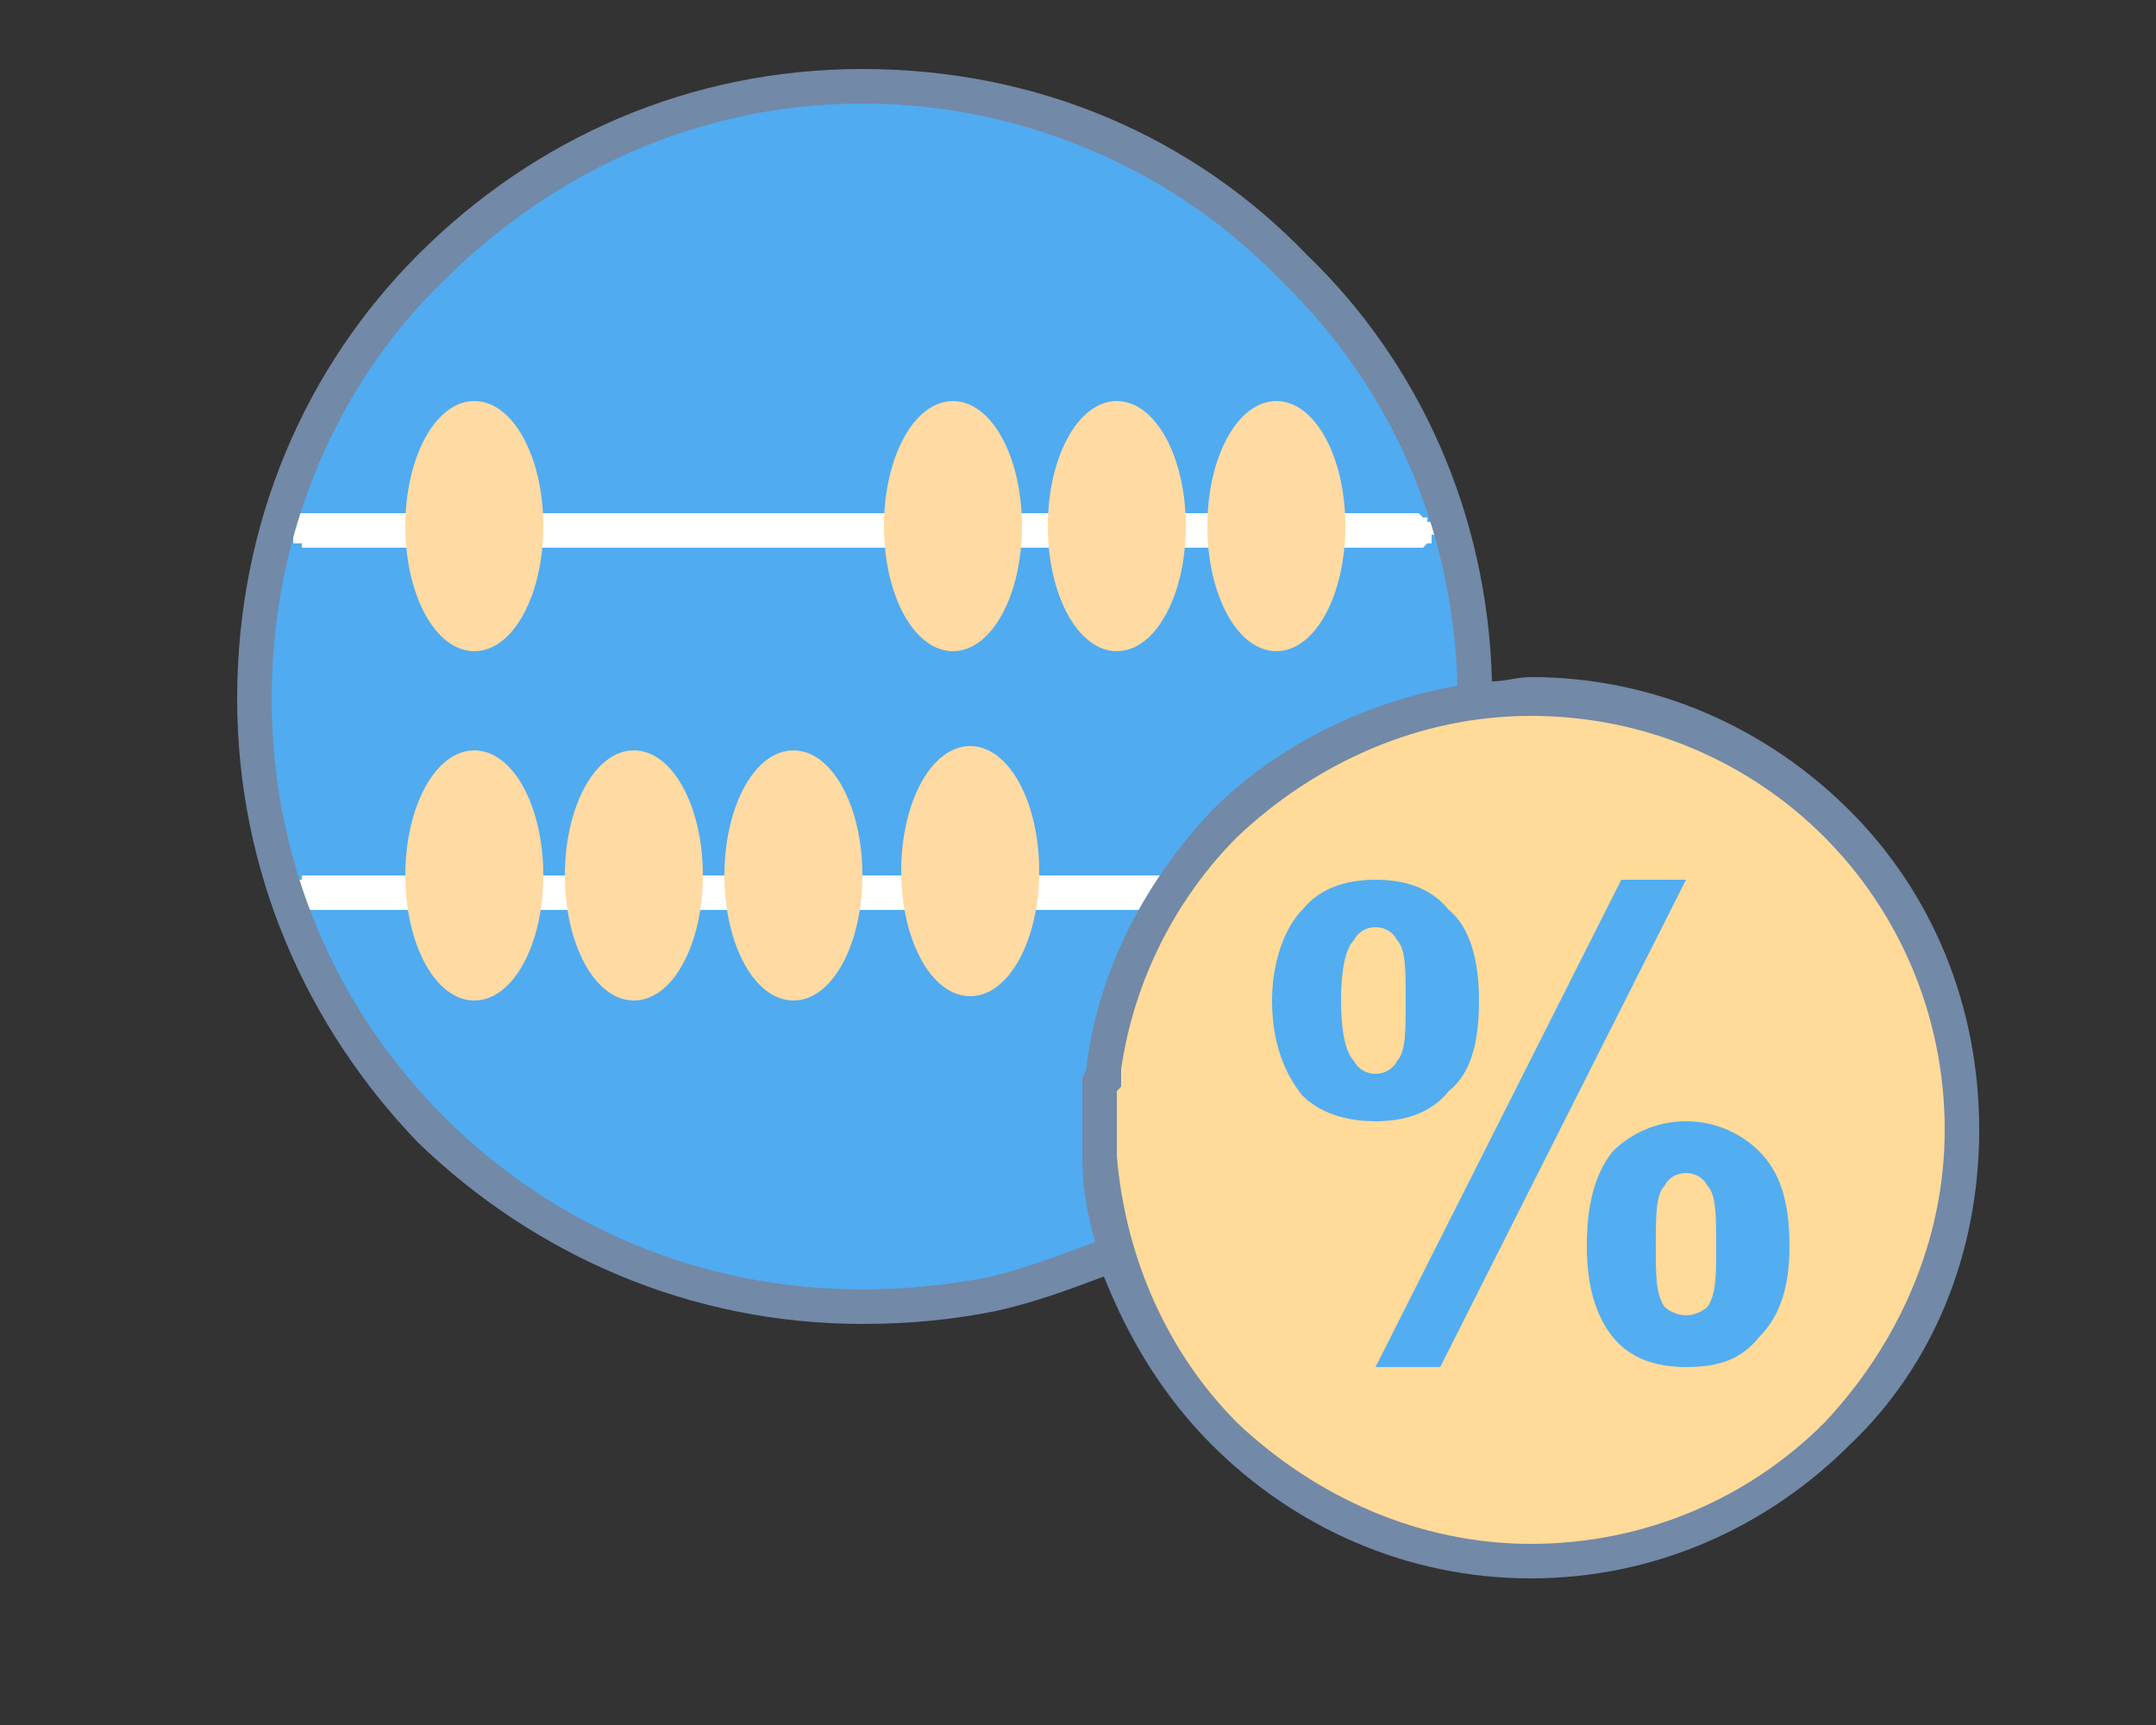
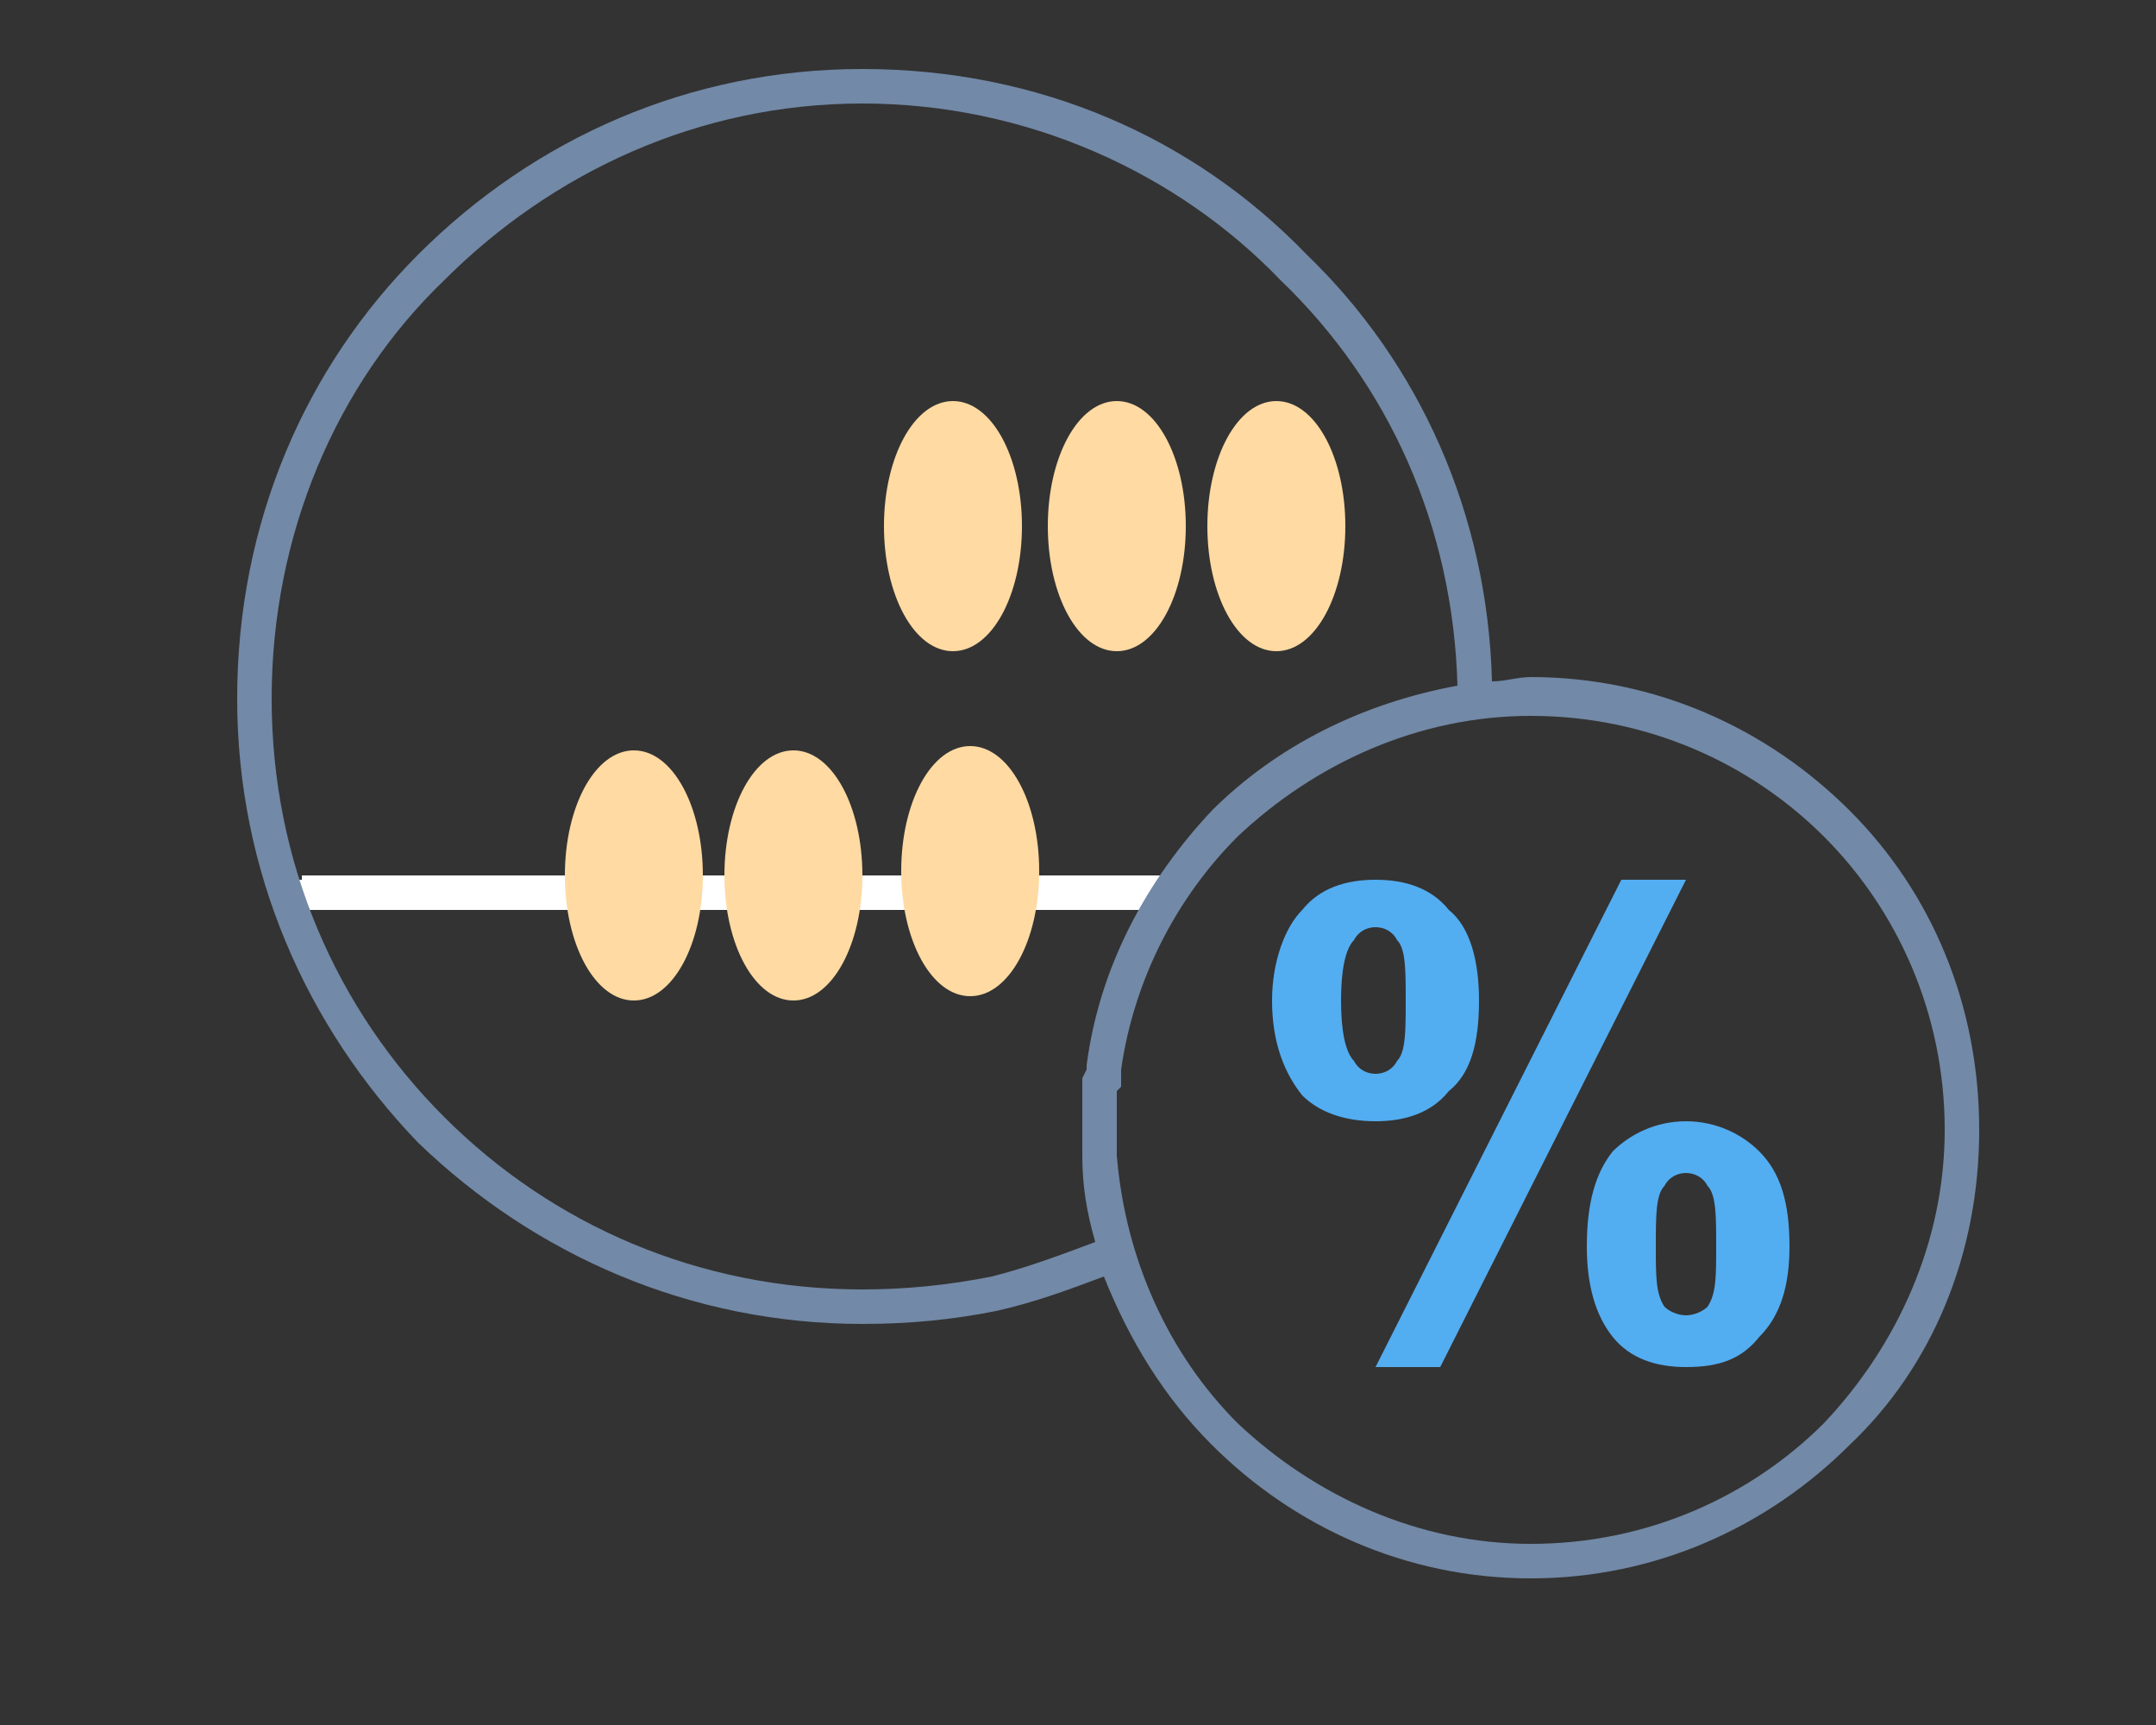
<svg xmlns="http://www.w3.org/2000/svg" xml:space="preserve" width="500px" height="400px" version="1.1" style="shape-rendering:geometricPrecision; text-rendering:geometricPrecision; image-rendering:optimizeQuality; fill-rule:evenodd; clip-rule:evenodd" viewBox="0 0 500 400">
  <rect x="0" y="0" width="500" height="400" fill="#333333" stroke="none" />
  <defs>
    <style type="text/css">
   
    .fil0 {fill:#50ABF0}
    .fil1 {fill:#FFDA99}
    .fil4 {fill:#FFDAA2}
    .fil5 {fill:#53ADF1;fill-rule:nonzero}
    .fil3 {fill:#7289A7;fill-rule:nonzero}
    .fil2 {fill:white;fill-rule:nonzero}
   
  </style>
  </defs>
  <g id="Слой_x0020_1">
    <g id="_1977284078928">
-       <circle id="_132822024" class="fil0" cx="200" cy="161" r="141" />
-       <circle id="_132821928" class="fil1" cx="355" cy="261" r="100" />
-       <path class="fil2" d="M71 119l0 8 0 0 0 0 -1 0 0 0 0 -1 0 0 0 0 -1 0 0 0 0 0 0 0 0 0 0 0 0 0 -1 0 0 0 0 -1 0 0 0 0 0 0 0 0 0 0 0 -1 -1 0 0 0 0 0 0 0 0 0 0 -1 0 0 0 0 0 0 0 0 0 0 0 -1 0 0 0 0 0 0 0 0 0 -1 1 0 0 0 0 0 0 0 0 0 0 0 0 -1 0 0 0 0 1 0 0 0 0 0 0 0 0 0 0 0 0 -1 1 0 0 0 0 0 0 0 0 0 1 0 0 0 0 0zm258 8l-258 0 0 -8 258 0 0 8zm0 0l0 -8 0 0 0 0 0 0 1 1 0 0 0 0 0 0 0 0 0 0 1 0 0 0 0 0 0 0 0 0 0 0 0 1 1 0 0 0 0 0 0 0 0 0 0 0 0 1 0 0 0 0 0 0 0 0 1 0 0 1 0 0 0 0 0 0 0 0 0 1 0 0 0 0 -1 0 0 0 0 0 0 1 0 0 0 0 0 0 0 0 0 0 0 1 0 0 -1 0 0 0 0 0 0 0 0 0 0 0 0 0 -1 1 0 0 0 0 0 0 0 0 0 0 -1 0 0 0 0 0 0 0z" />
      <path class="fil2" d="M71 203l0 8 0 0 0 0 0 0 0 -1 0 0 -1 0 0 0 0 0 0 0 0 0 0 0 0 0 0 0 -1 0 0 0 0 -1 0 0 0 0 0 0 0 0 0 0 0 0 0 -1 0 0 0 0 0 0 0 0 -1 0 0 -1 0 0 0 0 0 0 0 0 0 -1 0 0 0 0 1 0 0 0 0 0 0 -1 0 0 0 0 0 0 0 0 0 0 0 -1 0 0 0 0 0 0 0 0 1 0 0 0 0 0 0 0 0 -1 0 0 0 0 0 0 1 0 0 0 0 0 0 0 0 0 0 0zm197 8l-197 0 0 -8 197 0 0 8zm0 0l0 -8 1 0 0 0 0 0 0 0 0 0 0 0 0 0 1 1 0 0 0 0 0 0 0 0 0 0 0 0 0 0 0 0 1 0 0 1 0 0 0 0 0 0 0 0 0 0 0 0 0 1 0 0 0 0 0 0 0 0 0 1 0 0 0 0 0 0 0 0 0 1 0 0 0 0 0 0 0 0 0 0 0 1 0 0 0 0 0 0 0 0 0 0 0 0 -1 1 0 0 0 0 0 0 0 0 0 0 0 0 0 0 0 0 -1 0 0 1 0 0 0 0 0 0 0 0 0 0 -1 0z" />
      <path class="fil3" d="M451 262c0,-27 -11,-51 -28,-68 -17,-17 -41,-28 -68,-28 -26,0 -50,11 -68,28 -14,14 -24,33 -27,54l0 0 0 1 0 0 0 2 0 0 0 0 0 1 0 0 -1 1 0 0 0 1 0 1 0 0 0 1 0 1 0 0 0 1 0 0 0 1 0 0 0 0 0 1 0 1 0 1 0 0 0 0 0 1 0 0 0 1 0 0 0 1 0 0 0 0 0 2 0 0 0 1 0 0c2,24 12,46 28,62 18,17 42,28 68,28 27,0 51,-11 68,-28 17,-18 28,-42 28,-68l0 0zm-113 -103c-1,-37 -16,-70 -41,-94 -24,-25 -59,-41 -97,-41 -38,0 -72,16 -97,41 -25,24 -40,59 -40,97 0,38 15,72 40,97 25,25 59,40 97,40 10,0 20,-1 30,-3 8,-2 16,-5 24,-8 -2,-7 -3,-13 -3,-20l0 0 0 -1 0 0 0 0 0 -1 0 0 0 0 0 0 0 0 0 0 0 -1 0 0 0 0 0 0 0 -1 0 0 0 0 0 0 0 -1 0 0 0 0 0 0 0 0 0 -1 0 0 0 0 0 -2 0 0 0 -1 0 0 0 0 0 -1 0 0 0 -1 0 0 0 -1 0 -1 0 0 0 -1 0 -1 0 0 0 -1 0 0 0 -1 0 0 0 -1 0 0 1 -2 0 0 0 -1c3,-23 14,-43 29,-59 15,-15 35,-25 57,-29l0 0zm-35 -100c26,25 42,60 43,99 3,0 6,-1 9,-1 29,0 55,12 74,31 19,19 30,45 30,74 0,29 -11,55 -30,73 -19,19 -45,31 -74,31 -29,0 -55,-12 -74,-31 -11,-11 -19,-24 -25,-39 -8,3 -16,6 -25,8 -10,2 -20,3 -31,3 -40,0 -76,-16 -103,-42 -26,-27 -42,-63 -42,-103 0,-41 16,-77 42,-103 27,-27 63,-43 103,-43 41,0 77,16 103,43l0 0z" />
-       <path class="fil4" d="M110 93c9,0 16,13 16,29 0,16 -7,29 -16,29 -9,0 -16,-13 -16,-29 0,-16 7,-29 16,-29z" />
      <path class="fil4" d="M221 93c9,0 16,13 16,29 0,16 -7,29 -16,29 -9,0 -16,-13 -16,-29 0,-16 7,-29 16,-29z" />
      <path class="fil4" d="M259 93c9,0 16,13 16,29 0,16 -7,29 -16,29 -9,0 -16,-13 -16,-29 0,-16 7,-29 16,-29z" />
      <path class="fil4" d="M296 93c9,0 16,13 16,29 0,16 -7,29 -16,29 -9,0 -16,-13 -16,-29 0,-16 7,-29 16,-29z" />
-       <path class="fil4" d="M110 174c9,0 16,13 16,29 0,16 -7,29 -16,29 -9,0 -16,-13 -16,-29 0,-16 7,-29 16,-29z" />
      <path class="fil4" d="M147 174c9,0 16,13 16,29 0,16 -7,29 -16,29 -9,0 -16,-13 -16,-29 0,-16 7,-29 16,-29z" />
      <path class="fil4" d="M184 174c9,0 16,13 16,29 0,16 -7,29 -16,29 -9,0 -16,-13 -16,-29 0,-16 7,-29 16,-29z" />
      <path class="fil5" d="M295 232c0,-9 3,-17 7,-21 4,-5 10,-7 17,-7 7,0 13,2 17,7 5,4 7,12 7,21 0,10 -2,17 -7,21 -4,5 -10,7 -17,7 -7,0 -13,-2 -17,-6 -4,-5 -7,-12 -7,-22zm16 0c0,7 1,12 3,14 1,2 3,3 5,3 2,0 4,-1 5,-3 2,-2 2,-7 2,-14 0,-7 0,-12 -2,-14 -1,-2 -3,-3 -5,-3 -2,0 -4,1 -5,3 -2,2 -3,7 -3,14zm23 85l-15 0 57 -113 15 0 -57 113zm34 -28c0,-10 2,-17 6,-22 4,-4 10,-7 17,-7 7,0 13,3 17,7 5,5 7,12 7,22 0,9 -2,16 -7,21 -4,5 -9,7 -17,7 -7,0 -13,-2 -17,-7 -4,-5 -6,-12 -6,-21zm16 0c0,7 0,11 2,14 1,1 3,2 5,2 2,0 4,-1 5,-2 2,-3 2,-7 2,-14 0,-7 0,-12 -2,-14 -1,-2 -3,-3 -5,-3 -2,0 -4,1 -5,3 -2,2 -2,7 -2,14z" />
      <path class="fil4" d="M225 173c9,0 16,13 16,29 0,16 -7,29 -16,29 -9,0 -16,-13 -16,-29 0,-16 7,-29 16,-29z" />
    </g>
  </g>
</svg>